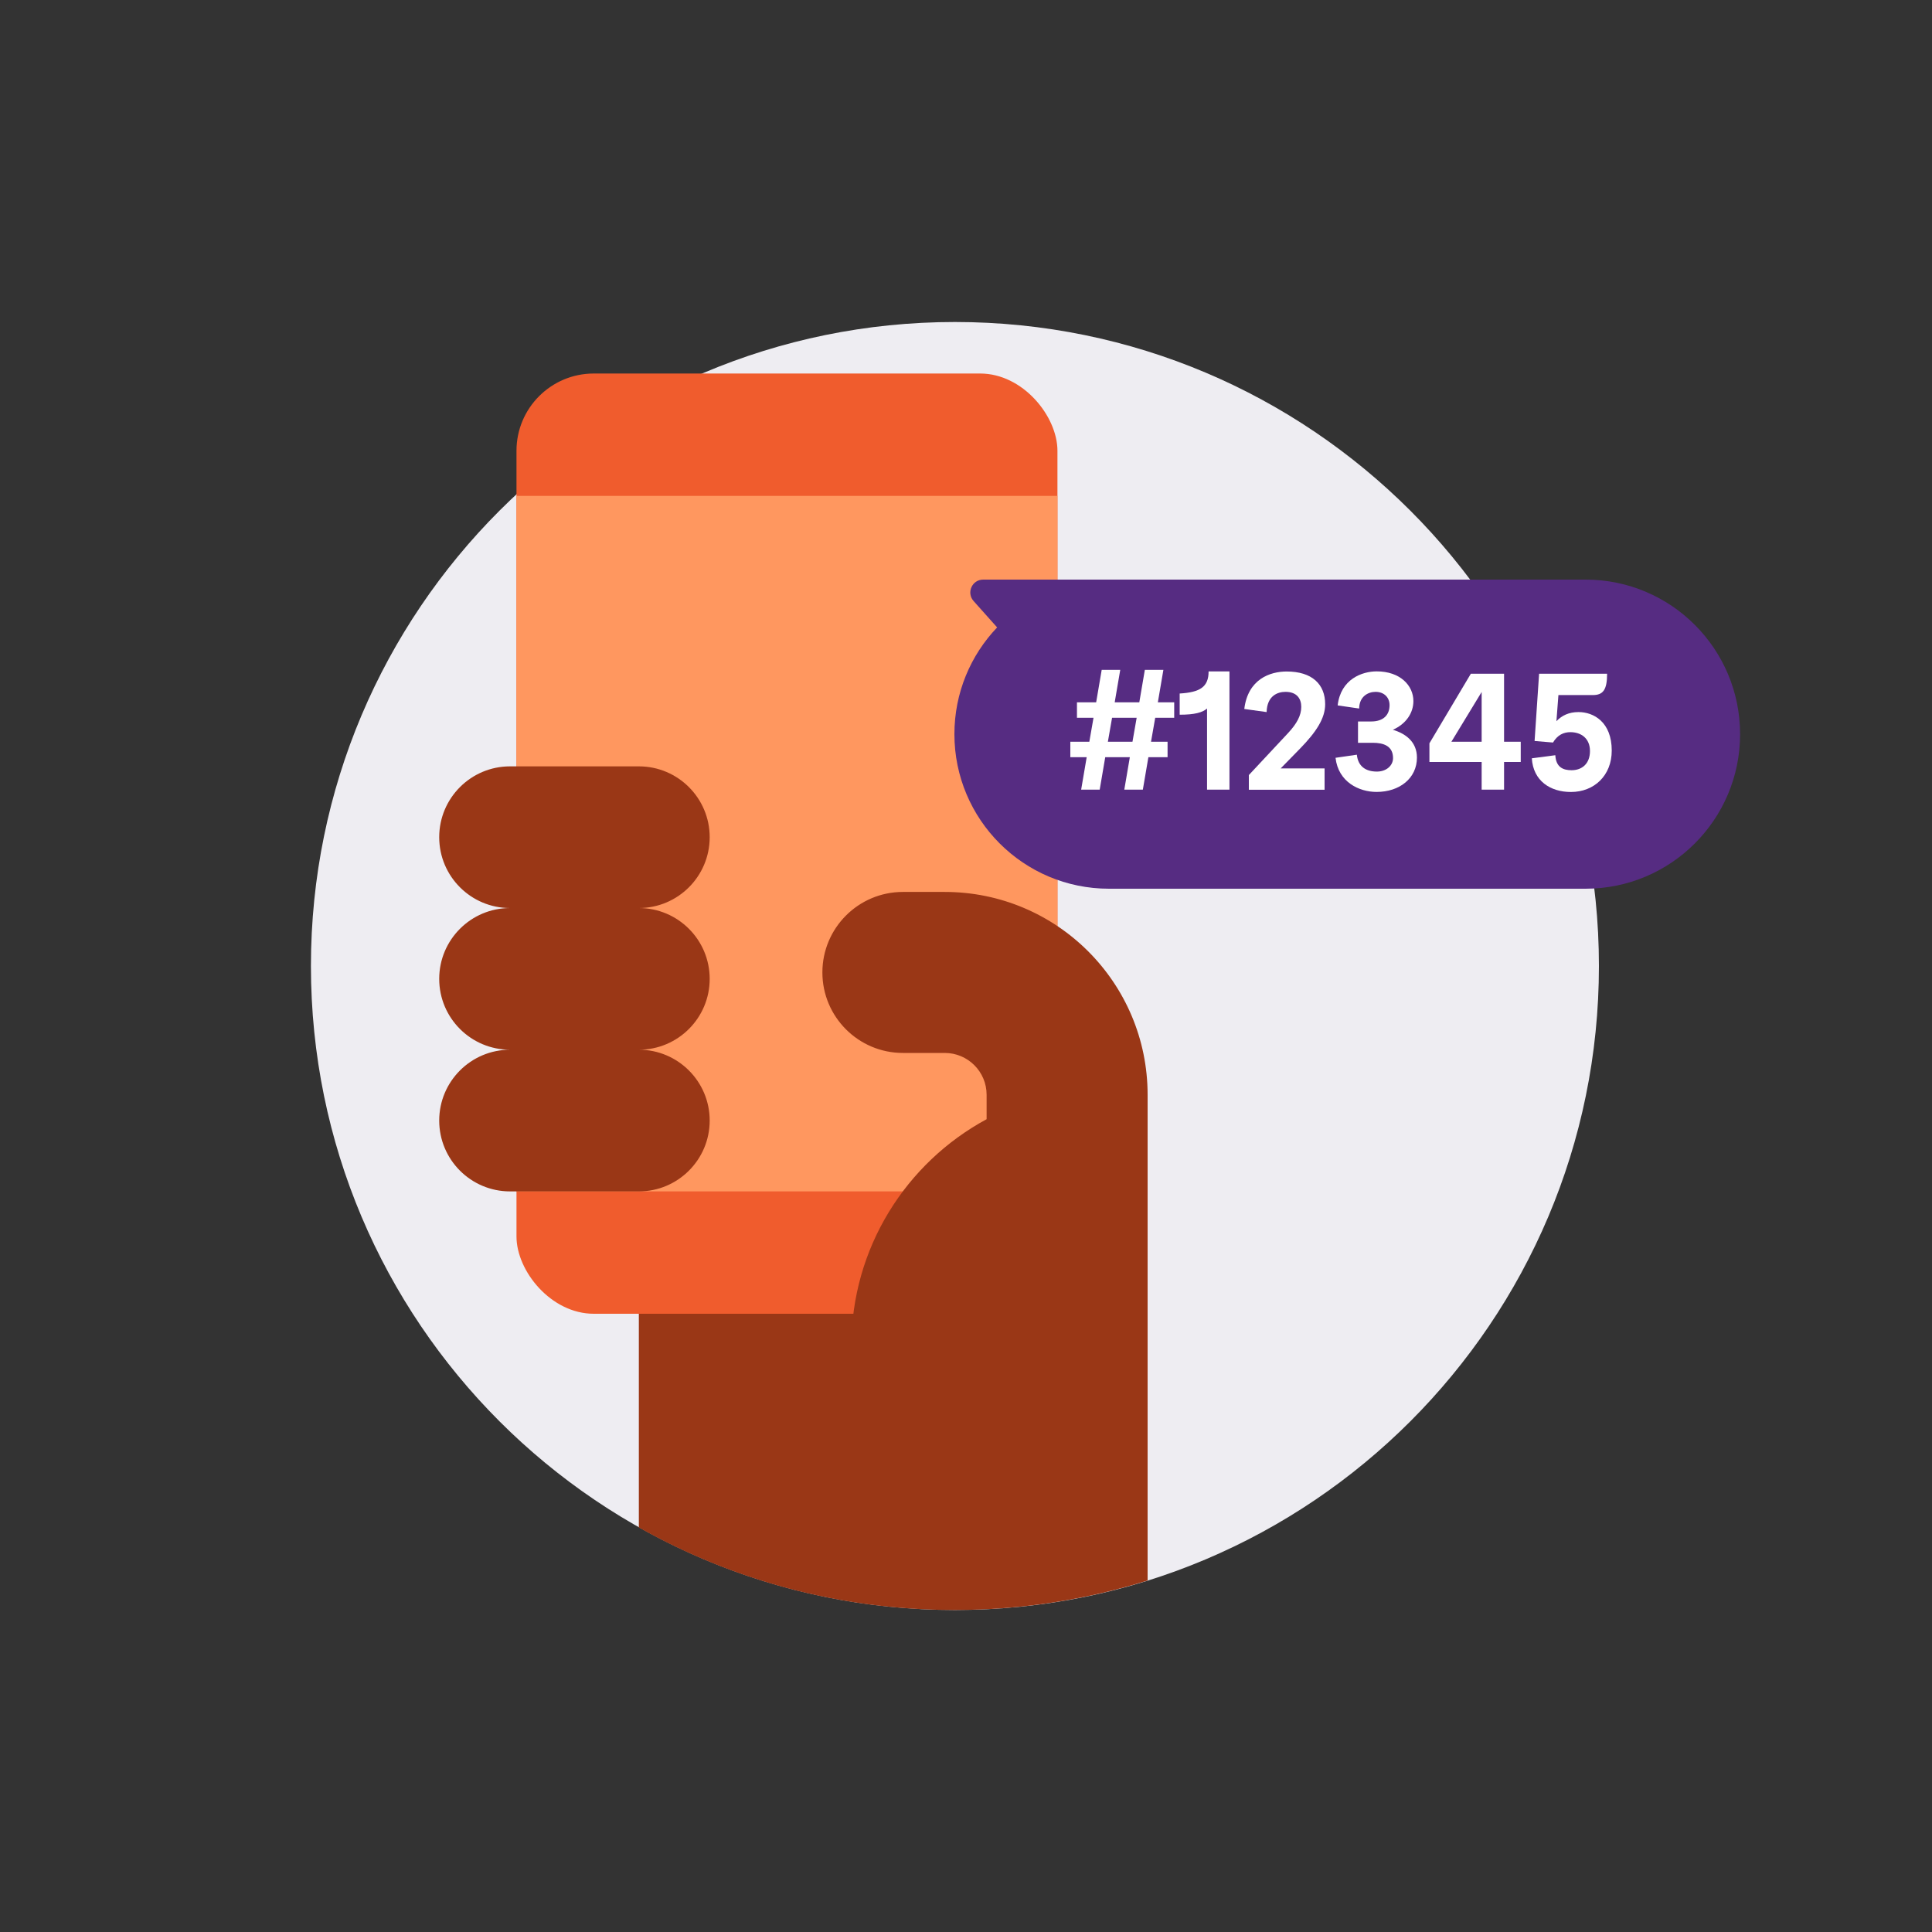
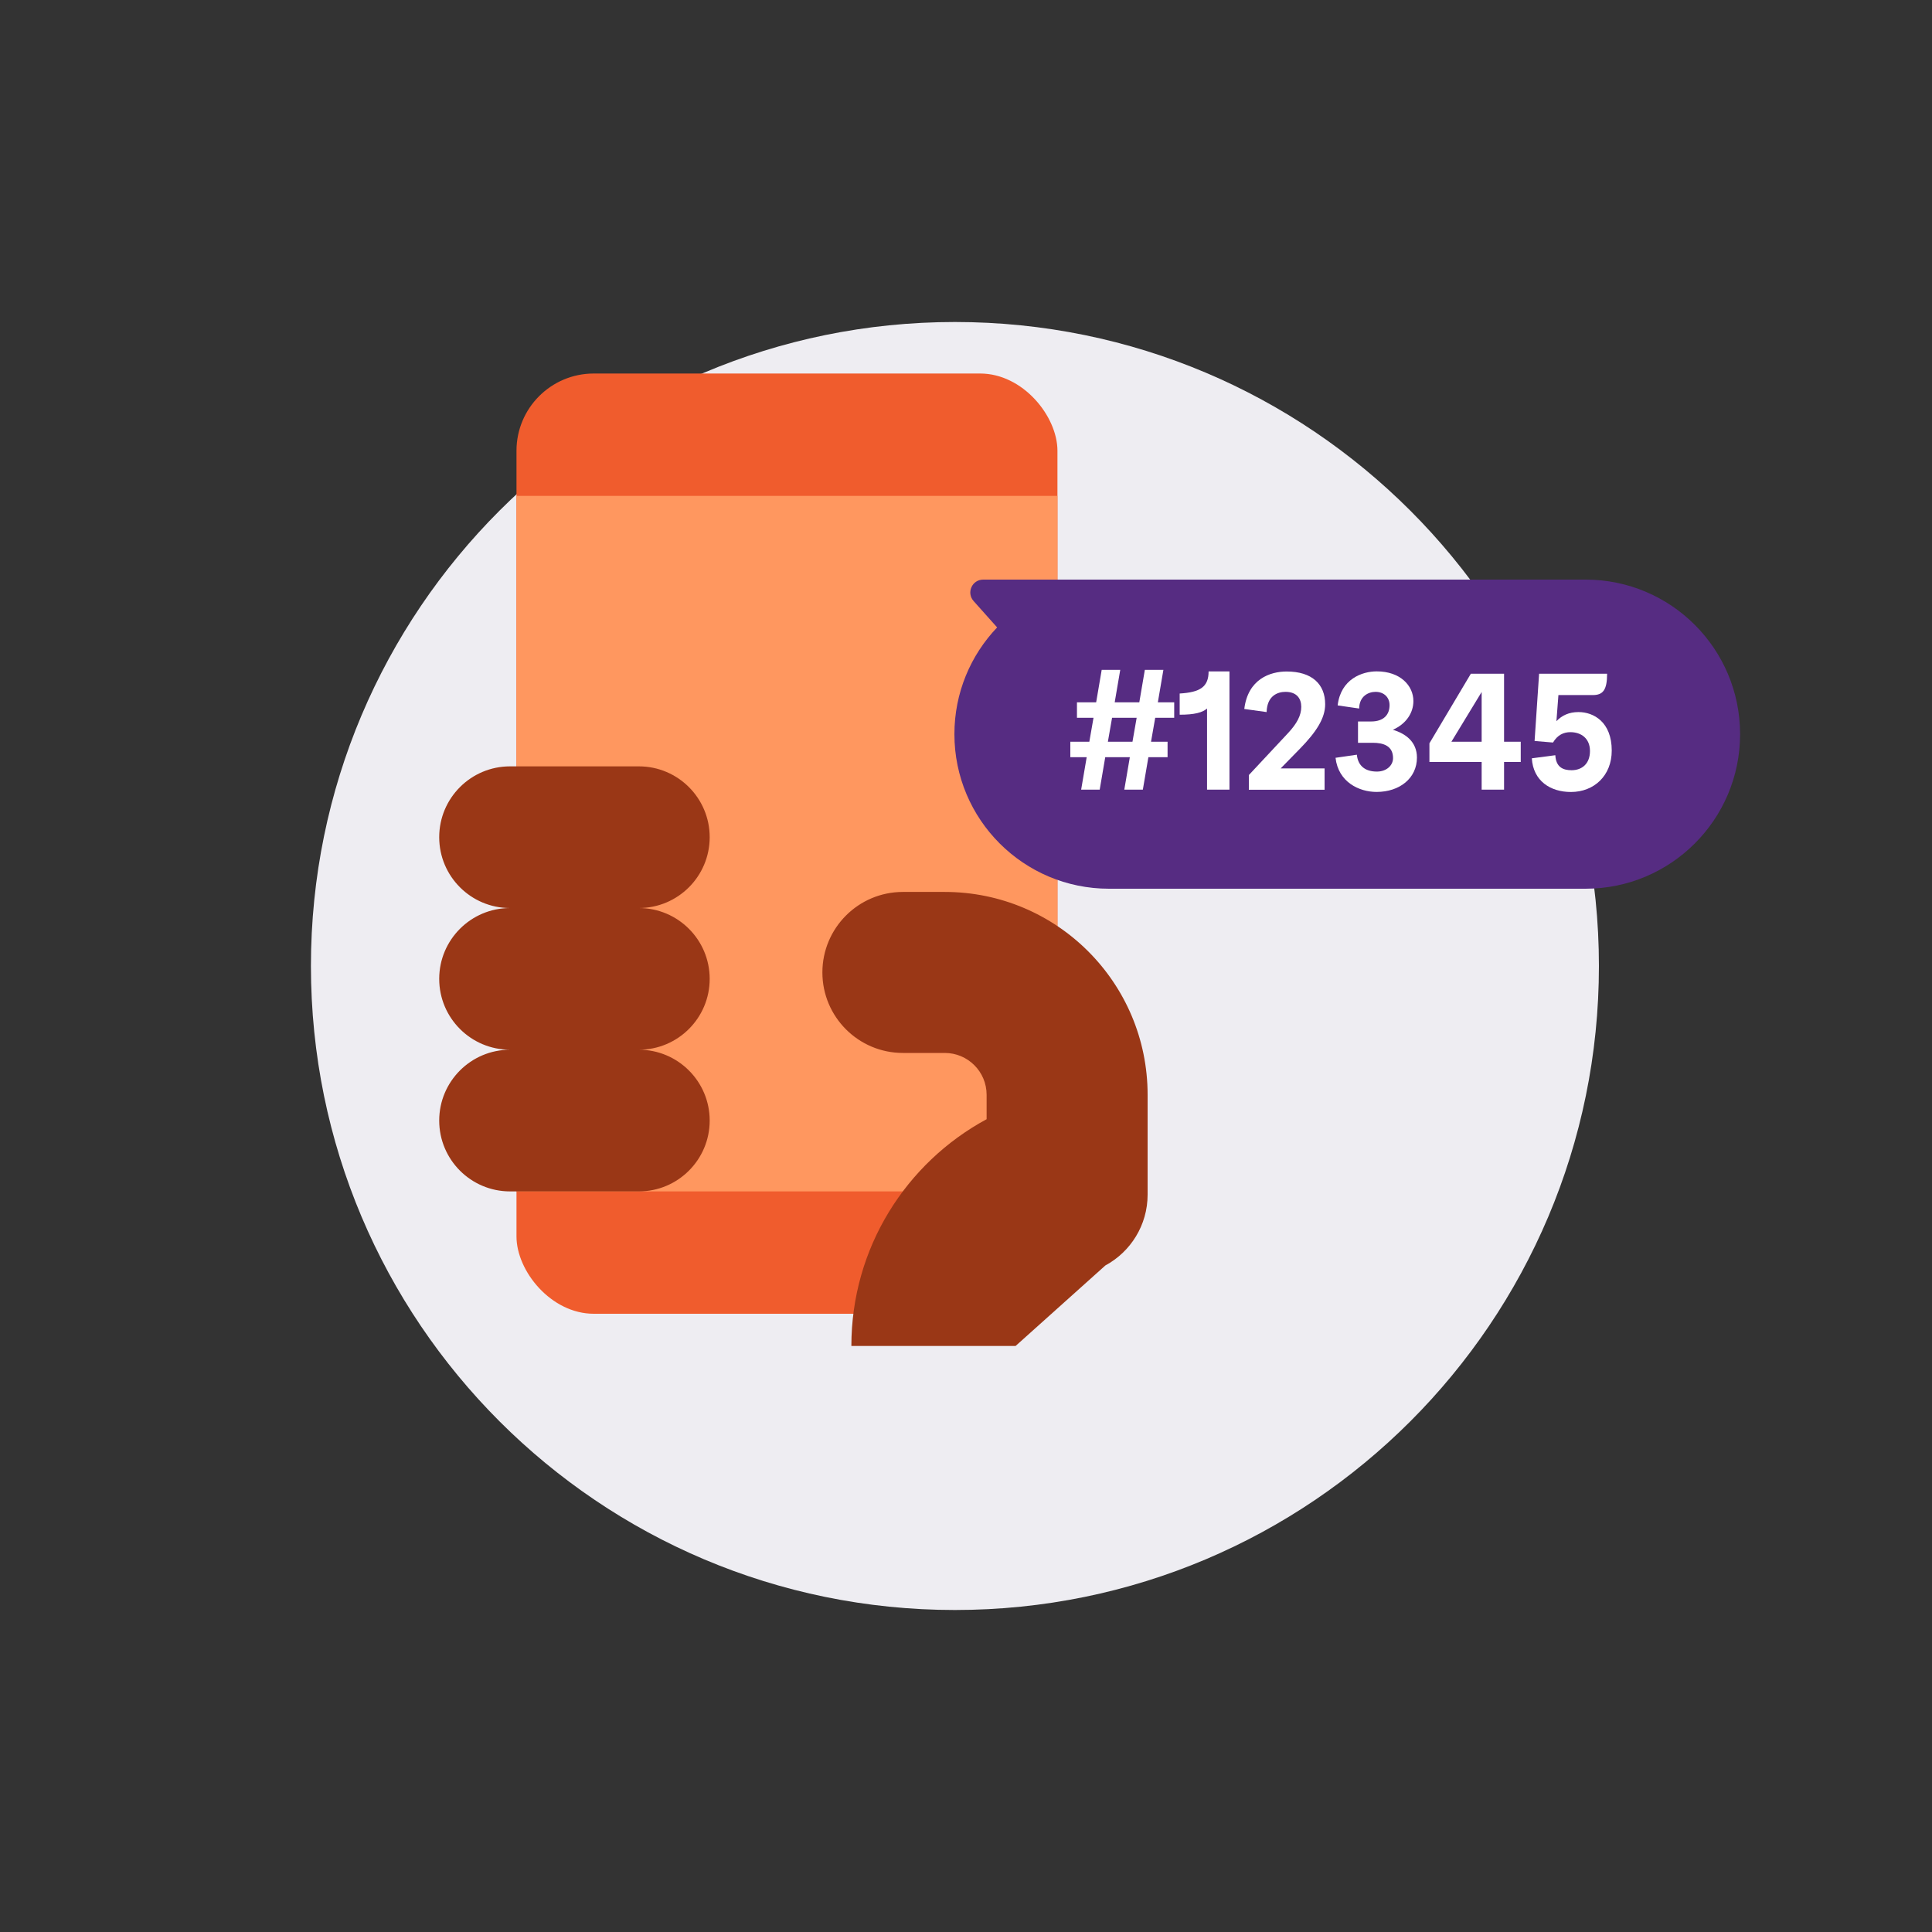
<svg xmlns="http://www.w3.org/2000/svg" id="Layer_1" data-name="Layer 1" viewBox="0 0 300 300">
  <rect x="0" y="0" width="300" height="300" fill="#333333" stroke="none" />
  <defs>
    <style>
      .cls-1 {
        fill: #562c82;
      }

      .cls-1, .cls-2 {
        fill-rule: evenodd;
      }

      .cls-1, .cls-2, .cls-3, .cls-4, .cls-5, .cls-6 {
        stroke-width: 0px;
      }

      .cls-2 {
        fill: #9a3716;
      }

      .cls-3 {
        fill: #ff975f;
      }

      .cls-4 {
        fill: #fff;
      }

      .cls-5 {
        fill: #f05c2d;
      }

      .cls-6 {
        fill: #eeedf2;
      }
    </style>
  </defs>
  <path class="cls-6" d="M148.28,50c55.23,0,100,44.77,100,100s-44.77,100-100,100-100-44.77-100-100,44.77-100,100-100" />
-   <path class="cls-2" d="M99.2,237.19v-52.19h79v60.42c-9.47,2.97-19.55,4.58-30,4.58-17.8,0-34.52-4.65-49-12.81" />
  <rect class="cls-5" x="80.2" y="58" width="84" height="146" rx="12" ry="12" />
  <rect class="cls-3" x="80.2" y="77" width="84" height="108" />
  <path class="cls-2" d="M68.2,130c0-6.07,4.92-11,11-11h20c6.07,0,11,4.93,11,11s-4.93,11-11,11c6.07,0,11,4.93,11,11s-4.93,11-11,11c6.07,0,11,4.93,11,11s-4.93,11-11,11h-20c-6.08,0-11-4.93-11-11s4.92-11,11-11c-6.08,0-11-4.93-11-11s4.92-11,11-11c-6.08,0-11-4.93-11-11M153.2,173.79c-12.51,6.76-21,19.99-21,35.21h25.5l13.94-12.5c3.91-2.11,6.56-6.25,6.56-11v-15.5c0-17.4-14.1-31.5-31.5-31.5h-6.5c-6.9,0-12.5,5.6-12.5,12.5s5.6,12.5,12.5,12.5h6.5c3.59,0,6.5,2.91,6.5,6.5v3.79Z" />
  <path class="cls-1" d="M154.83,97.43c-4.11,4.31-6.63,10.14-6.63,16.57,0,13.25,10.74,24,24,24h74c13.26,0,24-10.75,24-24s-10.74-24-24-24h-93.53c-1.73,0-2.64,2.04-1.49,3.33l3.66,4.1h0Z" />
  <path class="cls-4" d="M172.03,115.18l.65-3.72h3.82l-.65,3.72h-3.82ZM171.07,104.02l-.86,5.04h-2.98v2.4h2.57l-.65,3.72h-2.95v2.4h2.54l-.86,5.04h2.88l.86-5.04h3.82l-.86,5.04h2.88l.86-5.04h2.98v-2.4h-2.57l.65-3.72h2.95v-2.4h-2.54l.86-5.04h-2.88l-.86,5.04h-3.82l.86-5.04h-2.88Z" />
  <path class="cls-4" d="M190.91,122.62v-18.36h-3.24c0,2.42-1.34,3.24-4.49,3.43v3.29c2.33,0,3.53-.34,4.25-.96v12.6h3.48Z" />
  <path class="cls-4" d="M193.22,110.09l3.46.48c.07-2.57,1.75-3.14,2.93-3.14,1.8,0,2.45,1.1,2.45,2.33,0,1.34-.7,2.62-2.04,4.06l-6.1,6.53v2.28h11.76v-3.31h-6.82l3.05-3.12c2.47-2.54,3.86-4.66,3.86-6.84,0-3.12-2.04-5.09-5.98-5.09-2.57,0-6.02,1.18-6.58,5.83h.01Z" />
  <path class="cls-4" d="M207.74,109.54l3.31.48c.02-1.9,1.42-2.59,2.54-2.59,1.37,0,2.18.91,2.18,2.06,0,1.49-.91,2.54-2.86,2.54h-2.04v3.31h2.3c1.68,0,3.14.5,3.14,2.38,0,1.15-1.03,2.09-2.5,2.09-1.7,0-2.93-.77-3.12-2.62l-3.31.48c.43,3.77,3.65,5.3,6.38,5.3,3.58,0,6.26-2.14,6.26-5.33,0-2.47-1.78-3.74-3.74-4.32,2.06-.91,3.19-2.62,3.19-4.46,0-2.4-2.04-4.61-5.69-4.61-2.26,0-5.59,1.18-6.07,5.28h.03Z" />
  <path class="cls-4" d="M233.55,122.62v-4.3h2.59v-3.14h-2.59v-10.56h-5.16l-6.43,10.8v2.9h8.11v4.3h3.48ZM225.37,115.18l4.7-7.73v7.73h-4.7Z" />
  <path class="cls-4" d="M238.99,104.62l-.7,10.44,2.86.24c.7-1.18,1.66-1.61,2.69-1.61,1.7,0,3.05.98,3.05,2.93s-1.22,2.98-2.86,2.98c-1.27,0-2.42-.43-2.52-2.33l-3.65.48c.22,3.53,2.9,5.23,6.07,5.23,3.6,0,6.34-2.54,6.34-6.43,0-4.44-2.81-5.98-5.16-5.98-1.49,0-2.59.53-3.43,1.42l.31-4.06h5.33c1.56,0,2.23-.74,2.23-3.31h-10.56Z" />
</svg>